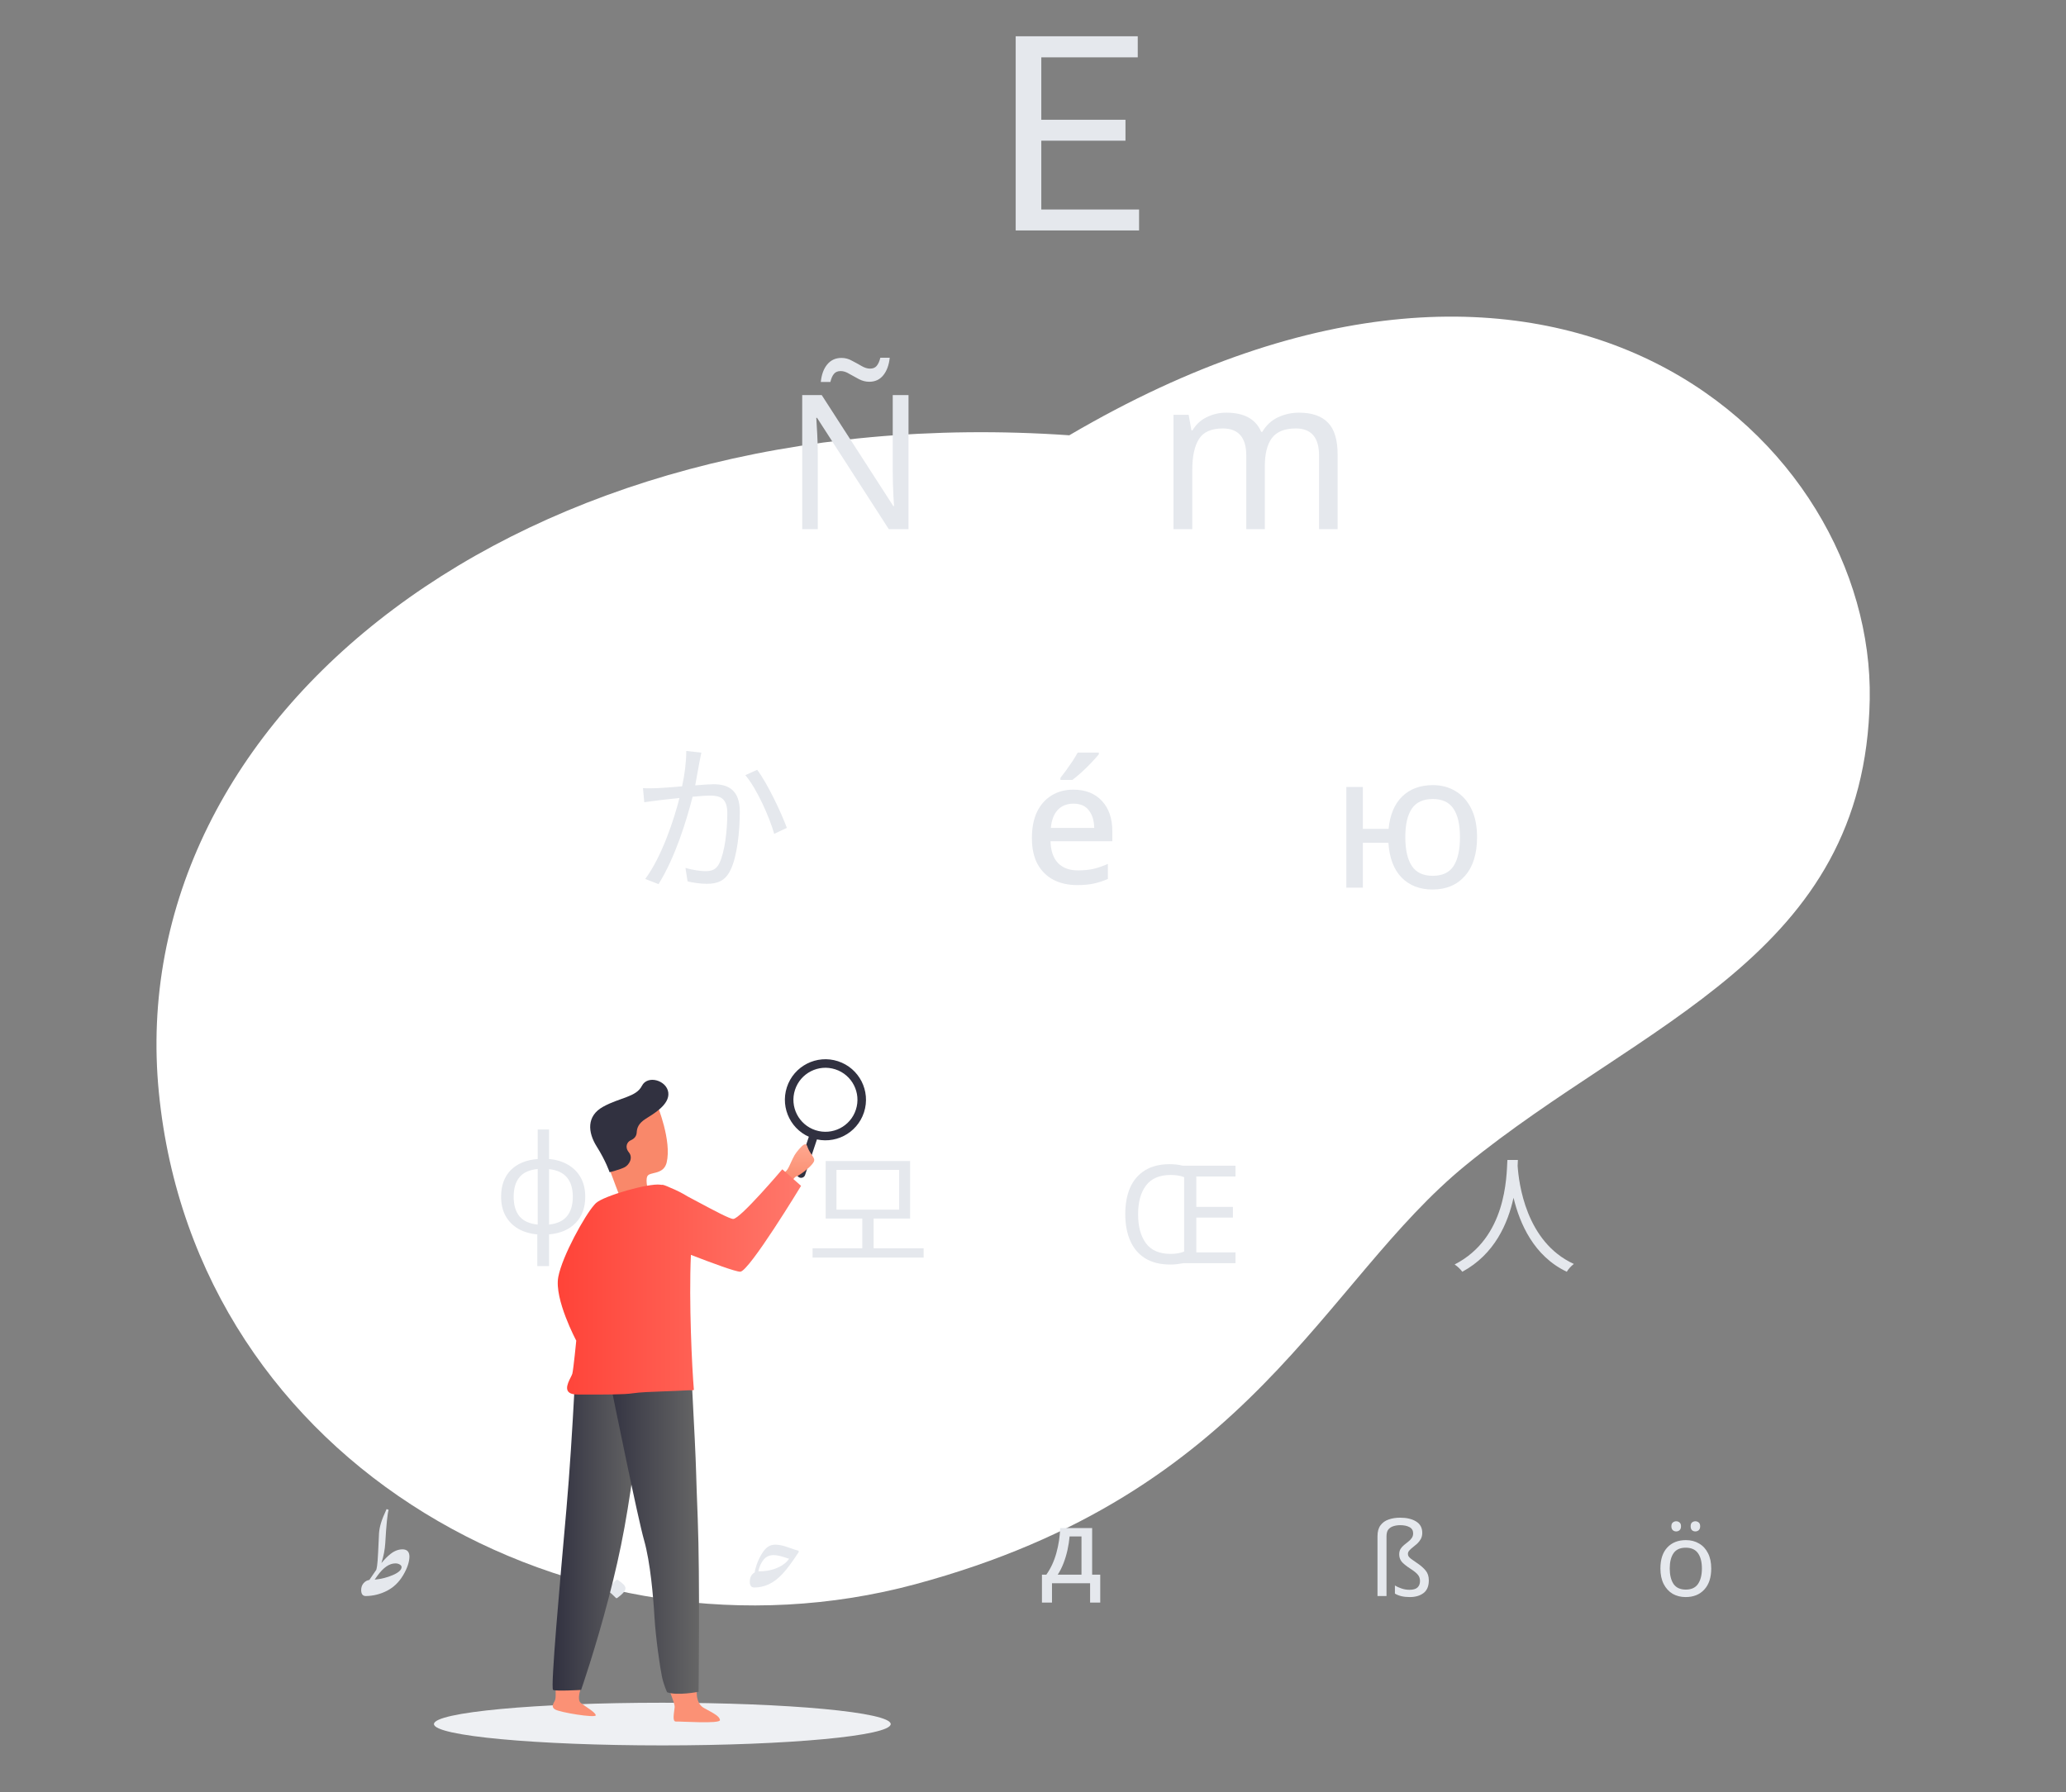
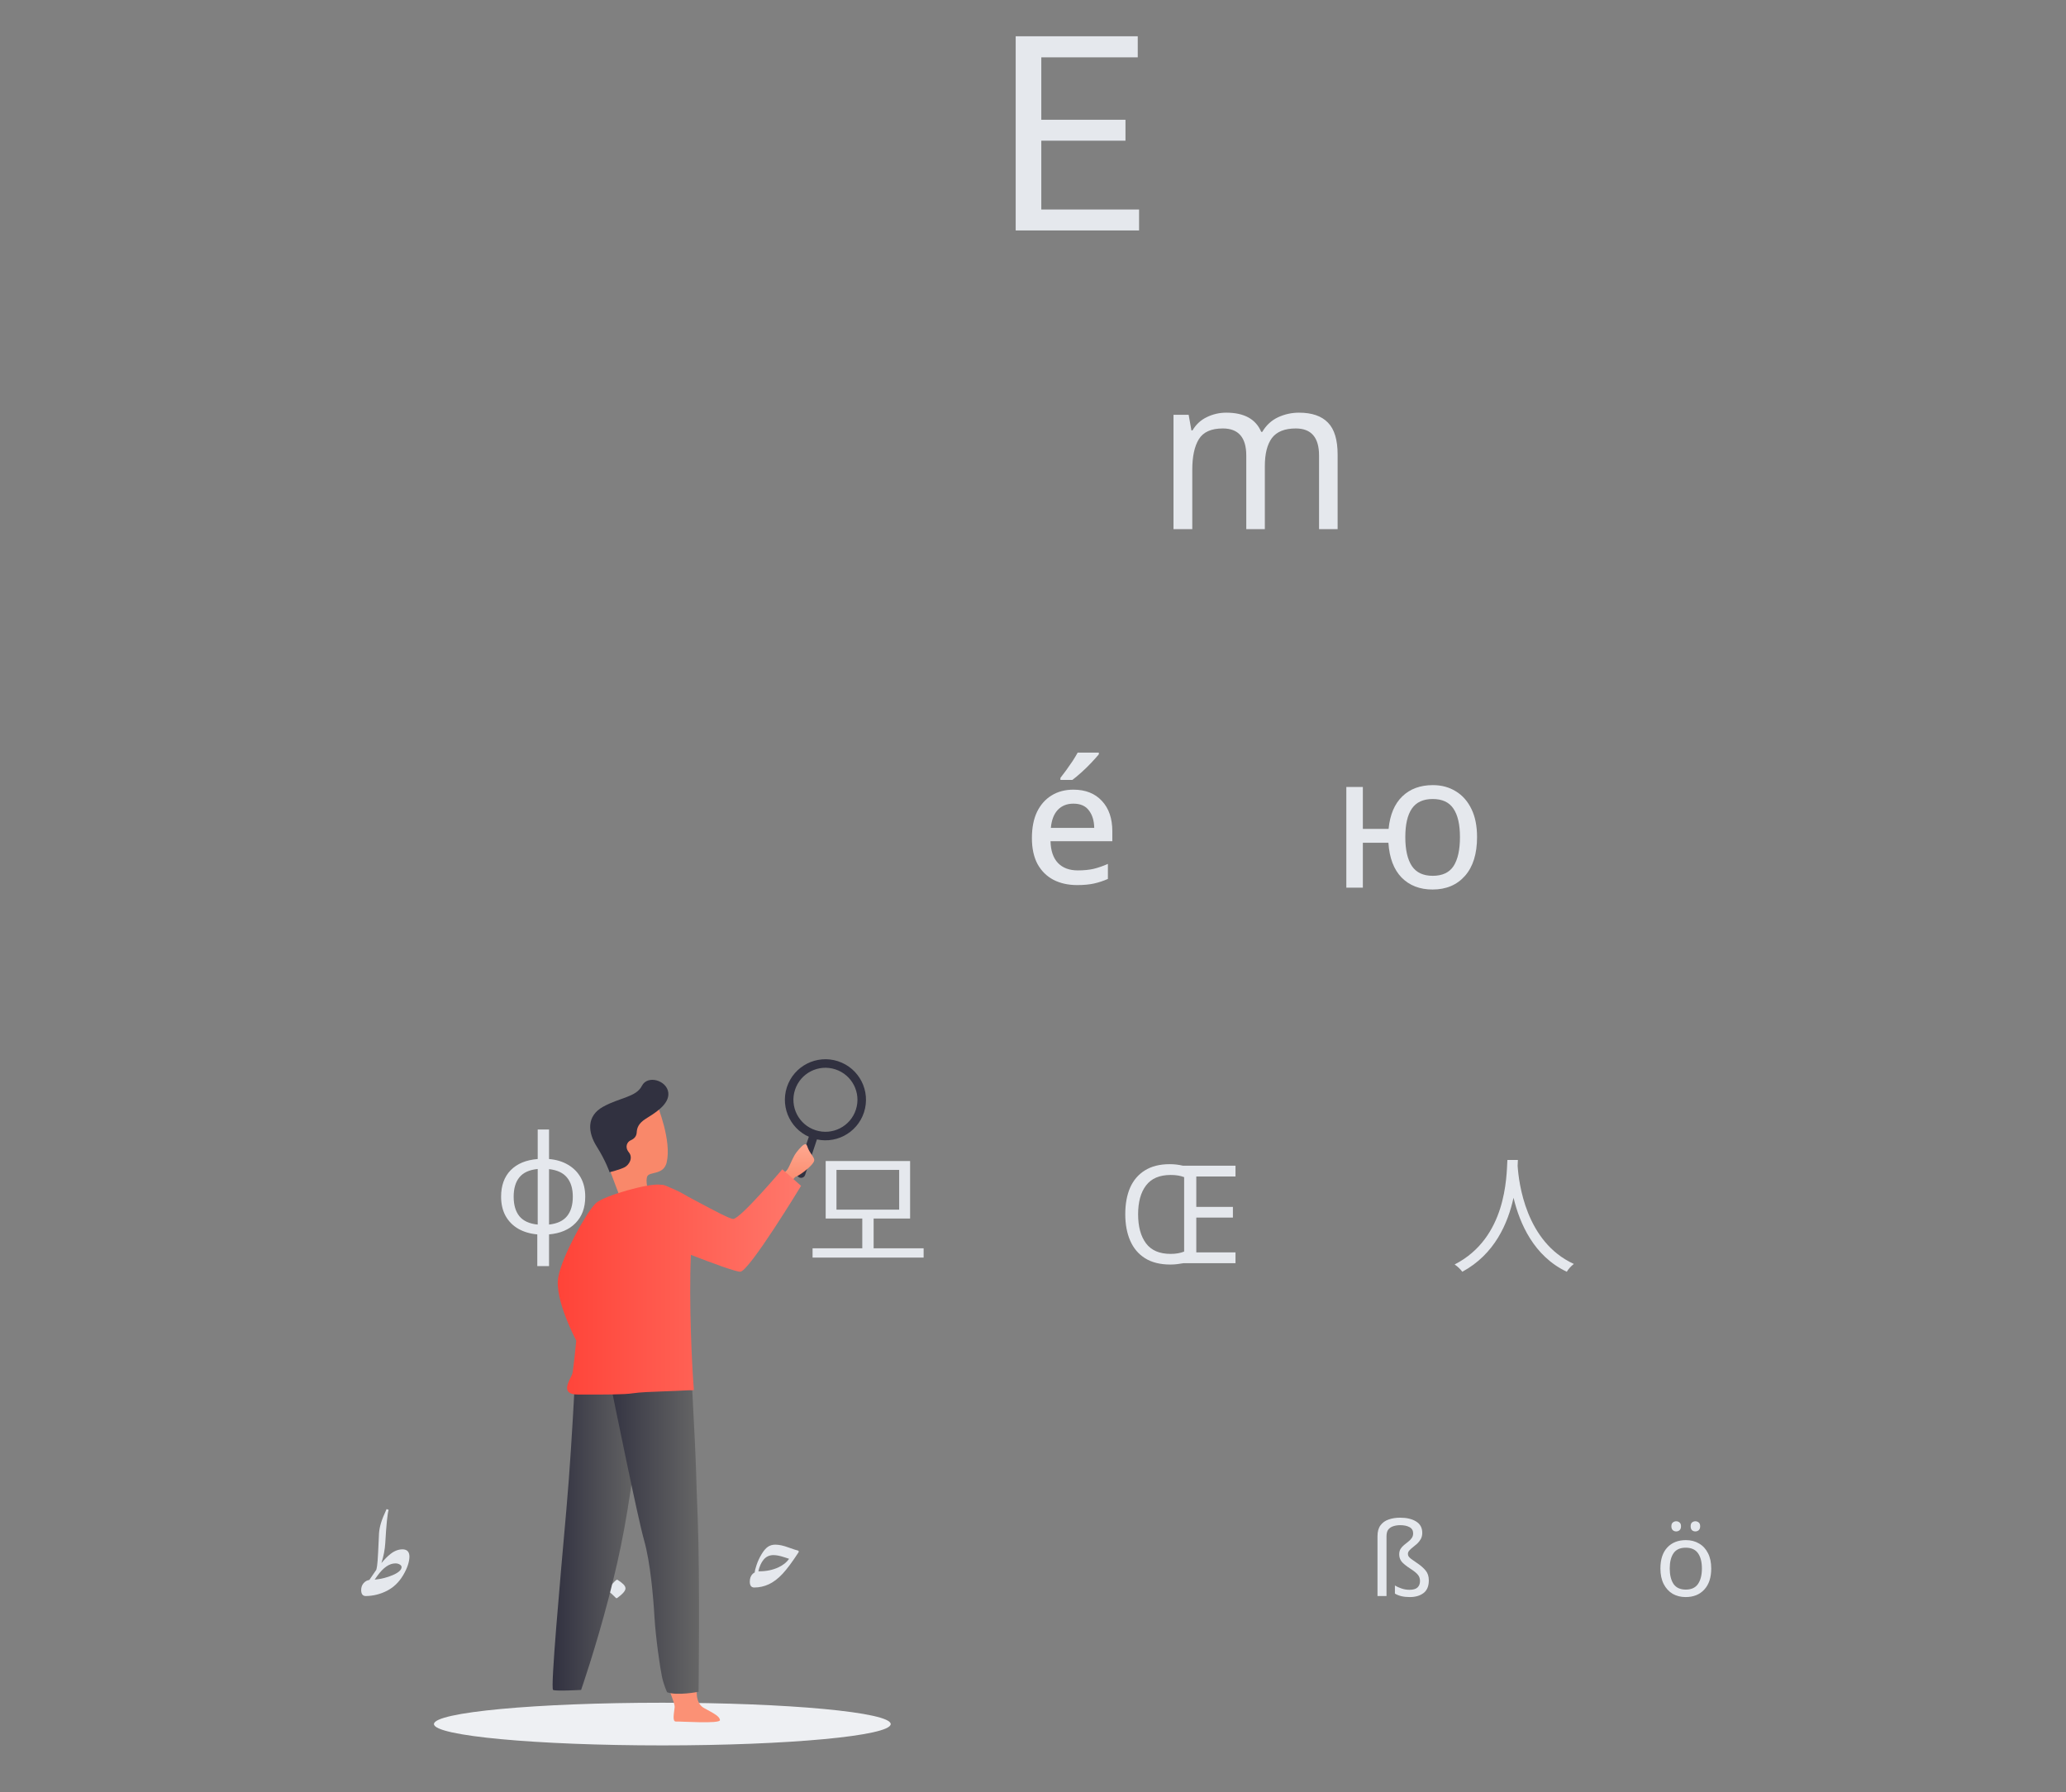
<svg xmlns="http://www.w3.org/2000/svg" width="484" height="420" viewBox="0 0 484 420" fill="none">
  <rect x="0" y="0" width="484" height="420" fill="#808080" stroke="none" />
-   <path d="M438.021 163.873C436.943 224.121 384.82 239.243 343.45 272.978C309.747 300.46 293.501 349.912 214.446 371.225C135.393 392.537 45.837 343.793 37.214 255.973C28.59 168.155 121.397 93.081 250.5 102C365.5 34.5 439.101 103.626 438.021 163.873Z" fill="white" />
  <path d="M263.664 32.969H243.945V49.094H266.851V54H237.945V8.5H266.539V13.438H243.945V28.062H263.664V32.969Z" fill="#E5E8ED" />
-   <path d="M212.836 124H208.216L191.408 97.908H191.232C191.29 98.935 191.364 100.211 191.452 101.736C191.54 103.261 191.584 104.831 191.584 106.444V124H187.932V92.584H192.508L209.272 118.588H209.448C209.418 118.119 209.374 117.415 209.316 116.476C209.286 115.537 209.242 114.511 209.184 113.396C209.154 112.281 209.14 111.255 209.14 110.316V92.584H212.836V124ZM192.288 89.504C192.464 87.773 192.962 86.409 193.784 85.412C194.634 84.385 195.749 83.872 197.128 83.872C198.008 83.872 198.829 84.092 199.592 84.532C200.384 84.943 201.132 85.353 201.836 85.764C202.54 86.175 203.2 86.38 203.816 86.38C204.49 86.38 205.004 86.175 205.356 85.764C205.737 85.324 206.03 84.679 206.236 83.828H208.436C208.26 85.529 207.761 86.893 206.94 87.92C206.118 88.947 205.018 89.46 203.64 89.46C202.818 89.46 202.012 89.255 201.22 88.844C200.457 88.433 199.709 88.023 198.976 87.612C198.272 87.172 197.597 86.952 196.952 86.952C196.248 86.952 195.72 87.172 195.368 87.612C195.016 88.023 194.737 88.653 194.532 89.504H192.288Z" fill="#E5E8ED" />
  <path d="M274.016 272.8C275.082 272.8 276.106 272.917 277.088 273.152H289.44V275.68H280.256V282.816H288.832V285.312H280.256V293.472H289.44V296H277.28C276.81 296.085 276.309 296.16 275.776 296.224C275.264 296.288 274.73 296.32 274.176 296.32C271.808 296.32 269.834 295.829 268.256 294.848C266.698 293.867 265.536 292.491 264.768 290.72C264 288.949 263.616 286.88 263.616 284.512C263.616 282.144 263.989 280.085 264.736 278.336C265.504 276.587 266.656 275.232 268.192 274.272C269.749 273.291 271.69 272.8 274.016 272.8ZM274.272 275.328C271.648 275.328 269.717 276.149 268.48 277.792C267.242 279.413 266.624 281.664 266.624 284.544C266.624 287.424 267.242 289.696 268.48 291.36C269.717 293.003 271.637 293.824 274.24 293.824C275.456 293.824 276.512 293.643 277.408 293.28V275.84C276.533 275.499 275.488 275.328 274.272 275.328Z" fill="#E5E8ED" />
  <path d="M353.134 271.82C352.924 275.78 352.924 290.09 340.774 296.3C341.464 296.75 342.184 297.47 342.574 298.01C350.164 293.9 353.254 286.67 354.574 280.67C356.014 286.67 359.314 294.35 367.054 298.01C367.384 297.41 368.074 296.66 368.704 296.18C357.424 291.02 355.804 277.16 355.534 273.2C355.564 272.69 355.564 272.21 355.594 271.82H353.134Z" fill="#E5E8ED" />
  <path d="M251.464 185.04C254.29 185.04 256.517 185.92 258.144 187.68C259.77 189.413 260.584 191.787 260.584 194.8V197.12H246.104C246.157 199.333 246.73 201.027 247.824 202.2C248.944 203.373 250.504 203.96 252.504 203.96C253.89 203.96 255.117 203.84 256.184 203.6C257.277 203.333 258.397 202.947 259.544 202.44V205.96C258.45 206.44 257.357 206.8 256.264 207.04C255.17 207.28 253.864 207.4 252.344 207.4C250.237 207.4 248.384 206.987 246.784 206.16C245.21 205.333 243.97 204.107 243.064 202.48C242.184 200.827 241.744 198.8 241.744 196.4C241.744 193.973 242.144 191.92 242.944 190.24C243.77 188.56 244.904 187.28 246.344 186.4C247.81 185.493 249.517 185.04 251.464 185.04ZM251.464 188.32C249.944 188.32 248.717 188.813 247.784 189.8C246.877 190.787 246.344 192.187 246.184 194H256.344C256.317 192.32 255.904 190.96 255.104 189.92C254.33 188.853 253.117 188.32 251.464 188.32ZM257.424 176.36V176.76C257.024 177.24 256.464 177.867 255.744 178.64C255.024 179.413 254.25 180.173 253.424 180.92C252.597 181.667 251.864 182.28 251.224 182.76H248.424V182.28C248.824 181.773 249.277 181.173 249.784 180.48C250.29 179.787 250.784 179.08 251.264 178.36C251.744 177.613 252.144 176.947 252.464 176.36H257.424Z" fill="#E5E8ED" />
  <path d="M195.96 274.144H210.648V283.456H195.96V274.144ZM204.664 292.512V285.536H213.208V272.064H193.432V285.536H202.008V292.512H190.36V294.688H216.376V292.512H204.664Z" fill="#E5E8ED" />
  <path d="M94.312 363.055C95.367 363.07 95.902 363.633 95.918 364.742C95.902 366.031 95.41 367.492 94.441 369.125C93.472 370.758 92.203 371.977 90.632 372.781C89.062 373.578 87.406 373.984 85.664 374C84.976 373.984 84.624 373.527 84.609 372.629C84.609 371.957 84.8 371.406 85.183 370.977C85.558 370.547 86.007 370.297 86.531 370.227L88.148 367.859C88.21 367.664 88.277 367.332 88.347 366.863C88.425 366.387 88.507 365.293 88.593 363.582C88.679 361.496 88.746 360.066 88.793 359.293C88.847 358.52 89.003 357.711 89.261 356.867C89.519 356.016 89.953 354.934 90.562 353.621L91.043 353.797C90.761 354.719 90.499 357.32 90.257 361.602C90.164 363.117 89.863 364.676 89.355 366.277C90.113 365.363 90.824 364.648 91.488 364.133C92.402 363.414 93.343 363.055 94.312 363.055ZM94.078 367.227C94.078 366.992 93.937 366.789 93.656 366.617C93.374 366.438 93.031 366.348 92.624 366.348C91.218 366.348 89.812 367.316 88.406 369.254L87.773 370.156C89.289 370.016 90.714 369.656 92.05 369.078C93.386 368.492 94.062 367.875 94.078 367.227Z" fill="#E5E8ED" />
  <path d="M333.192 359.192C333.192 359.736 333.08 360.216 332.856 360.632C332.632 361.032 332.352 361.392 332.016 361.712C331.68 362.016 331.344 362.296 331.008 362.552C330.672 362.808 330.392 363.064 330.168 363.32C329.944 363.56 329.832 363.824 329.832 364.112C329.832 364.32 329.88 364.512 329.976 364.688C330.088 364.864 330.296 365.072 330.6 365.312C330.904 365.536 331.352 365.848 331.944 366.248C332.808 366.824 333.488 367.416 333.984 368.024C334.48 368.616 334.728 369.384 334.728 370.328C334.728 371.688 334.312 372.68 333.48 373.304C332.664 373.928 331.592 374.24 330.264 374.24C329.512 374.24 328.848 374.168 328.272 374.024C327.696 373.88 327.2 373.68 326.784 373.424V371.528C327.2 371.784 327.712 372.016 328.32 372.224C328.928 372.432 329.552 372.536 330.192 372.536C331.072 372.536 331.704 372.352 332.088 371.984C332.472 371.616 332.664 371.112 332.664 370.472C332.664 369.896 332.496 369.408 332.16 369.008C331.84 368.608 331.256 368.136 330.408 367.592C329.4 366.936 328.712 366.376 328.344 365.912C327.976 365.432 327.792 364.872 327.792 364.232C327.792 363.736 327.896 363.312 328.104 362.96C328.328 362.608 328.6 362.304 328.92 362.048C329.256 361.776 329.584 361.512 329.904 361.256C330.24 361 330.512 360.72 330.72 360.416C330.944 360.112 331.056 359.744 331.056 359.312C331.056 358.64 330.768 358.152 330.192 357.848C329.632 357.544 328.904 357.392 328.008 357.392C327.448 357.392 326.92 357.472 326.424 357.632C325.944 357.776 325.552 358.032 325.248 358.4C324.96 358.768 324.816 359.296 324.816 359.984V374H322.704V359.984C322.704 358.912 322.936 358.064 323.4 357.44C323.864 356.8 324.496 356.344 325.296 356.072C326.096 355.784 327 355.64 328.008 355.64C329.56 355.64 330.808 355.936 331.752 356.528C332.712 357.12 333.192 358.008 333.192 359.192Z" fill="#E5E8ED" />
  <path d="M400.888 367.544C400.888 369.672 400.344 371.32 399.256 372.488C398.184 373.656 396.728 374.24 394.888 374.24C393.752 374.24 392.736 373.984 391.84 373.472C390.96 372.944 390.264 372.184 389.752 371.192C389.24 370.184 388.984 368.968 388.984 367.544C388.984 365.416 389.52 363.776 390.592 362.624C391.664 361.472 393.12 360.896 394.96 360.896C396.128 360.896 397.152 361.16 398.032 361.688C398.928 362.2 399.624 362.952 400.12 363.944C400.632 364.92 400.888 366.12 400.888 367.544ZM391.168 367.544C391.168 369.064 391.464 370.272 392.056 371.168C392.664 372.048 393.624 372.488 394.936 372.488C396.232 372.488 397.184 372.048 397.792 371.168C398.4 370.272 398.704 369.064 398.704 367.544C398.704 366.024 398.4 364.832 397.792 363.968C397.184 363.104 396.224 362.672 394.912 362.672C393.6 362.672 392.648 363.104 392.056 363.968C391.464 364.832 391.168 366.024 391.168 367.544ZM391.552 357.656C391.552 357.24 391.664 356.944 391.888 356.768C392.112 356.576 392.376 356.48 392.68 356.48C392.984 356.48 393.248 356.576 393.472 356.768C393.696 356.944 393.808 357.24 393.808 357.656C393.808 358.056 393.696 358.36 393.472 358.568C393.248 358.76 392.984 358.856 392.68 358.856C392.376 358.856 392.112 358.76 391.888 358.568C391.664 358.36 391.552 358.056 391.552 357.656ZM396.064 357.656C396.064 357.24 396.168 356.944 396.376 356.768C396.6 356.576 396.864 356.48 397.168 356.48C397.472 356.48 397.736 356.576 397.96 356.768C398.184 356.944 398.296 357.24 398.296 357.656C398.296 358.056 398.184 358.36 397.96 358.568C397.736 358.76 397.472 358.856 397.168 358.856C396.864 358.856 396.6 358.76 396.376 358.568C396.168 358.36 396.064 358.056 396.064 357.656Z" fill="#E5E8ED" />
-   <path d="M164.308 176.36L160.774 175.98C160.774 178.564 160.394 181.528 159.786 184.264C157.506 184.454 155.264 184.644 154.01 184.682C152.794 184.72 151.806 184.758 150.628 184.682L150.932 187.988C151.92 187.836 153.478 187.646 154.352 187.532C155.34 187.418 157.164 187.19 159.178 187C157.886 192.092 155.036 200.756 151.16 205.962L154.276 207.178C158.266 200.756 160.85 192.168 162.256 186.696C163.928 186.544 165.448 186.43 166.36 186.43C168.754 186.43 170.388 187.076 170.388 190.572C170.388 194.676 169.78 199.616 168.564 202.2C167.804 203.834 166.664 204.138 165.258 204.138C164.194 204.138 162.18 203.872 160.584 203.378L161.078 206.532C162.294 206.836 164.118 207.102 165.562 207.102C168.032 207.102 169.894 206.456 171.11 203.91C172.706 200.756 173.314 194.714 173.314 190.192C173.314 185.062 170.54 183.77 167.158 183.77C166.246 183.77 164.65 183.884 162.864 184.036C163.282 181.946 163.624 179.704 163.852 178.602C164.004 177.88 164.156 177.044 164.308 176.36ZM177.38 180.388L174.606 181.642C177.304 184.796 180.268 191.484 181.37 195.398L184.334 193.992C183.042 190.458 179.736 183.466 177.38 180.388Z" fill="#E5E8ED" />
  <path d="M346.028 196.164C346.028 200.065 345.089 203.087 343.212 205.228C341.334 207.369 338.797 208.44 335.6 208.44C332.608 208.44 330.188 207.501 328.34 205.624C326.521 203.747 325.494 201.033 325.26 197.484H319.276V208H315.404V184.416H319.276V194.228H325.304C325.626 190.913 326.697 188.376 328.516 186.616C330.334 184.856 332.725 183.976 335.688 183.976C337.712 183.976 339.501 184.46 341.056 185.428C342.61 186.367 343.828 187.745 344.708 189.564C345.588 191.353 346.028 193.553 346.028 196.164ZM329.22 196.164C329.22 199.127 329.733 201.385 330.76 202.94C331.786 204.465 333.414 205.228 335.644 205.228C337.902 205.228 339.53 204.465 340.528 202.94C341.525 201.385 342.024 199.127 342.024 196.164C342.024 193.201 341.51 190.972 340.484 189.476C339.486 187.98 337.873 187.232 335.644 187.232C333.414 187.232 331.786 187.98 330.76 189.476C329.733 190.972 329.22 193.201 329.22 196.164Z" fill="#E5E8ED" />
  <path d="M128.624 264.68V271.592C130.33 271.741 131.813 272.189 133.072 272.936C134.352 273.683 135.344 274.685 136.048 275.944C136.752 277.203 137.104 278.696 137.104 280.424C137.104 283.005 136.346 285.064 134.832 286.6C133.338 288.136 131.269 289.021 128.624 289.256V296.68H125.872V289.256C124.186 289.107 122.704 288.669 121.424 287.944C120.144 287.197 119.152 286.195 118.448 284.936C117.744 283.656 117.392 282.152 117.392 280.424C117.392 277.821 118.138 275.752 119.632 274.216C121.146 272.68 123.258 271.805 125.968 271.592V264.68H128.624ZM125.968 273.928C124.005 274.12 122.576 274.771 121.68 275.88C120.784 276.968 120.336 278.483 120.336 280.424C120.336 282.365 120.784 283.891 121.68 285C122.597 286.109 124.026 286.76 125.968 286.952V273.928ZM128.624 273.96V286.952C130.544 286.739 131.952 286.077 132.848 284.968C133.744 283.859 134.192 282.344 134.192 280.424C134.192 278.504 133.733 277 132.816 275.912C131.92 274.824 130.522 274.173 128.624 273.96Z" fill="#E5E8ED" />
-   <path d="M255.856 358.064V368.984H257.752V375.536H255.376V371H246.448V375.536H244.096V368.984H245.128C246.168 367.512 246.952 365.816 247.48 363.896C248.008 361.976 248.304 360.032 248.368 358.064H255.856ZM253.36 360.032H250.576C250.48 361.088 250.312 362.16 250.072 363.248C249.832 364.32 249.52 365.352 249.136 366.344C248.752 367.336 248.304 368.216 247.792 368.984H253.36V360.032Z" fill="#E5E8ED" />
  <path d="M142.359 372.695V372.484C142.554 372.195 142.902 371.77 143.402 371.207C143.902 370.652 144.25 370.312 144.445 370.188H144.656C145.257 370.57 145.718 370.922 146.039 371.242C146.367 371.57 146.531 371.895 146.531 372.215C146.531 372.777 145.871 373.535 144.55 374.488H144.339C143.667 373.801 143.007 373.203 142.359 372.695ZM175.656 370.629C175.656 369.871 175.871 369.273 176.3 368.836C176.488 368.656 176.66 368.531 176.816 368.461C176.824 368.109 176.968 367.52 177.25 366.691C177.531 365.855 177.914 365.031 178.398 364.219C178.89 363.398 179.382 362.816 179.875 362.473C180.375 362.129 180.964 361.957 181.644 361.957C182.503 361.957 183.523 362.176 184.703 362.613C185.828 363.02 186.613 363.273 187.058 363.375L187.128 363.668C185.652 365.949 184.39 367.652 183.343 368.777C182.296 369.902 181.222 370.723 180.121 371.238C179.027 371.746 177.875 372 176.664 372C175.992 371.984 175.656 371.527 175.656 370.629ZM177.871 368.203C179.527 368.203 181.023 367.895 182.359 367.277C183.468 366.754 184.304 366.086 184.867 365.273C184.585 365.188 184.214 365.066 183.753 364.91C182.738 364.574 181.886 364.406 181.199 364.406C180.246 364.406 179.472 364.766 178.878 365.484C178.316 366.172 177.91 367.078 177.66 368.203H177.871Z" fill="#E5E8ED" />
  <path d="M304.314 96.7C307.347 96.7 309.614 97.483 311.114 99.05C312.614 100.583 313.364 103.083 313.364 106.55V124H309.014V106.75C309.014 102.517 307.197 100.4 303.564 100.4C300.964 100.4 299.097 101.15 297.964 102.65C296.864 104.15 296.314 106.333 296.314 109.2V124H291.964V106.75C291.964 102.517 290.13 100.4 286.464 100.4C283.764 100.4 281.897 101.233 280.864 102.9C279.83 104.567 279.314 106.967 279.314 110.1V124H274.914V97.2H278.464L279.114 100.85H279.364C280.197 99.45 281.314 98.417 282.714 97.75C284.147 97.05 285.664 96.7 287.264 96.7C291.464 96.7 294.197 98.2 295.464 101.2H295.714C296.614 99.667 297.83 98.533 299.364 97.8C300.93 97.067 302.58 96.7 304.314 96.7Z" fill="#E5E8ED" />
  <path fill-rule="evenodd" clip-rule="evenodd" d="M208.664 404C208.664 401.239 184.711 399 155.164 399C125.617 399 101.664 401.239 101.664 404C101.664 406.761 125.617 409 155.164 409C184.711 409 208.664 406.761 208.664 404Z" fill="#EEF0F3" />
-   <path fill-rule="evenodd" clip-rule="evenodd" d="M136.065 395.675C136.065 395.675 135.071 398.264 136.079 399.067C137.087 399.869 139.59 401.281 139.562 401.951C139.533 402.622 131.156 401.281 130.011 400.559C128.866 399.836 129.95 398.888 130.106 398.14C130.261 397.391 130.063 395.012 130.342 394.711C130.62 394.41 134.79 394 134.79 394L136.065 395.675Z" fill="#FB9175" />
  <mask id="mask0" mask-type="alpha" maskUnits="userSpaceOnUse" x="129" y="394" width="11" height="9">
    <path fill-rule="evenodd" clip-rule="evenodd" d="M136.065 395.675C136.065 395.675 135.071 398.264 136.079 399.067C137.087 399.869 139.59 401.281 139.562 401.951C139.533 402.622 131.156 401.281 130.011 400.559C128.866 399.836 129.95 398.888 130.106 398.14C130.261 397.391 130.063 395.012 130.342 394.711C130.62 394.41 134.79 394 134.79 394L136.065 395.675Z" fill="white" />
  </mask>
  <g mask="url(#mask0)">
</g>
  <path fill-rule="evenodd" clip-rule="evenodd" d="M163.287 395.52C163.287 395.52 162.685 399 164.91 400.233C167.136 401.466 168.58 402.131 168.663 403.068C168.746 404.006 159.347 403.348 158.36 403.408C157.373 403.468 157.984 401.096 158.051 400.028C158.117 398.96 156.438 395.688 156.743 395.219C157.048 394.749 162.345 393.423 162.345 393.423L163.287 395.52Z" fill="#FB9175" />
  <path fill-rule="evenodd" clip-rule="evenodd" d="M142.628 374.314C139.477 386.419 136.136 396 136.136 396C136.136 396 130.209 396.34 129.571 396C128.936 395.66 131.153 371.028 132.697 353.599C134.238 336.168 135.232 311.992 135.232 311.992C143.568 301.057 149.477 323.446 149.596 325.689C149.61 325.97 149.659 327.296 149.662 329.398C149.685 335.05 148.391 346.306 146.291 357.947C145.289 363.499 143.979 369.136 142.628 374.314Z" fill="url(#paint0_linear)" />
  <path fill-rule="evenodd" clip-rule="evenodd" d="M155.077 392.897C154.643 390.87 153.604 383.729 153.326 378.967C153.048 374.205 152.37 366.149 150.891 360.927C149.408 355.709 143.924 328.724 142.875 323.529C141.826 318.334 141.664 312.882 141.664 312.882L157.718 307L159.199 309.317L161.462 312.865C161.462 312.865 162.9 337.969 163.082 345.111C163.128 346.979 163.268 350.965 163.459 355.875C163.994 369.744 163.656 396.432 163.656 396.432C163.656 396.432 158.586 397.431 156.281 396.537C156.281 396.537 155.512 394.928 155.077 392.897Z" fill="url(#paint1_linear)" />
  <path fill-rule="evenodd" clip-rule="evenodd" d="M156.062 272.795C155.168 275.313 152.166 274.551 151.653 275.629C151.12 276.754 151.92 279.22 151.92 279.22L145.18 280.333C145.18 280.333 143.549 276.099 142.697 273.752C142.5 273.209 142.342 272.715 142.257 272.316C142.166 271.892 142.592 271.095 143.331 270.097C144.592 268.381 146.775 266.063 148.835 263.993C151.516 261.302 153.996 259.025 153.996 259.025C153.996 259.025 157.408 267.331 156.176 272.418C156.145 272.551 156.107 272.679 156.062 272.795Z" fill="#F9886A" />
  <path fill-rule="evenodd" clip-rule="evenodd" d="M190.748 265.795C195.212 267.245 200.008 264.802 201.458 260.337C202.909 255.873 200.466 251.077 196.001 249.627C191.536 248.176 186.741 250.619 185.29 255.084C183.84 259.549 186.283 264.344 190.748 265.795Z" stroke="#313140" stroke-width="2" />
  <path d="M190.664 266L187.664 275" stroke="#313140" stroke-width="2" stroke-linecap="round" />
  <path fill-rule="evenodd" clip-rule="evenodd" d="M142.809 274.69C142.809 274.69 141.923 272.043 139.803 268.681C137.683 265.318 137.38 261.509 141.282 259.345C145.183 257.18 149.048 257.089 150.371 254.455C151.694 251.821 156.208 253.148 156.562 256.017C156.916 258.886 152.978 261.075 151.251 262.177C149.523 263.28 149.222 264.363 149.161 265.362C149.1 266.362 148.5 266.878 147.735 267.216C146.97 267.553 146.267 268.726 147.322 270.024C148.379 271.323 147.374 272.968 146.35 273.509C145.326 274.05 142.809 274.69 142.809 274.69Z" fill="#313140" />
  <path d="M190.249 272.817C189.486 273.768 187.578 275.269 186.469 275.725C186.177 275.666 184.749 277.878 184.749 277.878L182.456 275.824C182.456 275.824 183.881 274.645 184.023 274.538C184.756 273.988 185.089 272.602 186.155 270.666C186.488 270.061 187.869 268.373 188.406 268.19C189.244 267.902 188.86 268.678 189.891 270.188C190.922 271.698 191.011 271.866 190.249 272.817Z" fill="url(#paint2_linear)" />
  <path fill-rule="evenodd" clip-rule="evenodd" d="M157.064 278.325C156.034 277.848 155.297 277.574 155.038 277.629C155.014 277.634 154.992 277.642 154.969 277.655C154.874 277.636 154.784 277.62 154.697 277.607C151.973 277.215 141.519 280.193 139.646 281.892C139.632 281.906 139.618 281.918 139.605 281.931C139.591 281.944 139.577 281.956 139.564 281.97C139.541 281.993 139.517 282.018 139.491 282.045C139.459 282.078 139.424 282.114 139.387 282.151C139.356 282.186 139.324 282.222 139.289 282.261C139.28 282.271 139.271 282.28 139.262 282.29C139.253 282.3 139.244 282.31 139.234 282.32C137.036 284.757 131.711 294.321 130.787 299.239C129.807 304.439 135 314.153 135 314.153C135 314.153 134.345 320.825 134.086 321.873C134.035 322.075 133.88 322.384 133.695 322.75C132.93 324.27 131.667 326.779 135.325 326.779C135.991 326.779 136.688 326.78 137.401 326.782C141.541 326.792 146.194 326.804 148.257 326.488C149.896 326.236 152.549 326.141 155.554 326.034C157.384 325.968 159.345 325.898 161.287 325.785C161.967 325.745 161.975 325.789 162.001 325.805C162.023 325.819 162.058 325.812 162.557 325.71C162.119 320.618 161.36 305.066 161.858 294.053C166.784 295.959 172.316 298 173.411 298C175.464 298 187.664 277.878 187.664 277.878L183.264 274C183.264 274 173.411 285.635 171.768 285.635C170.971 285.635 167.316 283.682 163.615 281.705C162.778 281.258 161.939 280.809 161.13 280.382C159.897 279.616 158.397 278.859 157.064 278.325Z" fill="url(#paint3_linear)" />
  <defs>
    <linearGradient id="paint0_linear" x1="129.562" y1="395.93" x2="149.663" y2="395.93" gradientUnits="userSpaceOnUse">
      <stop stop-color="#313140" />
      <stop offset="1" stop-color="#666666" />
      <stop offset="1" stop-color="#6A51A7" />
    </linearGradient>
    <linearGradient id="paint1_linear" x1="141.776" y1="396.681" x2="163.761" y2="396.681" gradientUnits="userSpaceOnUse">
      <stop stop-color="#313140" />
      <stop offset="1" stop-color="#666666" />
      <stop offset="1" stop-color="#6A51A7" />
    </linearGradient>
    <linearGradient id="paint2_linear" x1="183.022" y1="267.733" x2="182.325" y2="277.709" gradientUnits="userSpaceOnUse">
      <stop stop-color="#FFA890" />
      <stop offset="1" stop-color="#F9886A" />
    </linearGradient>
    <linearGradient id="paint3_linear" x1="187.664" y1="274.987" x2="130.664" y2="274.987" gradientUnits="userSpaceOnUse">
      <stop stop-color="#FF786B" />
      <stop offset="1" stop-color="#FF4338" />
    </linearGradient>
  </defs>
</svg>